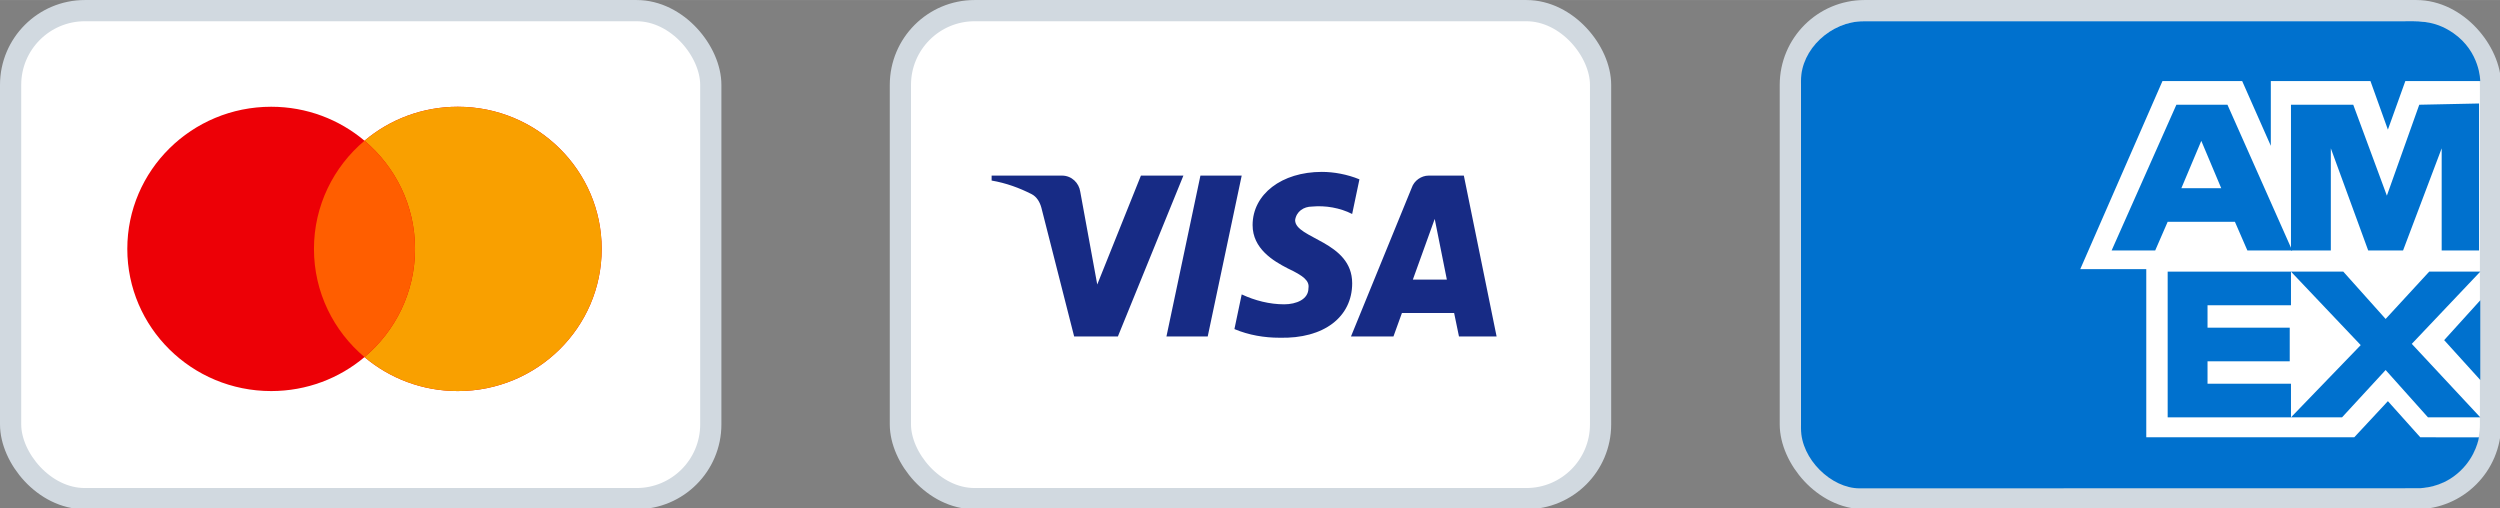
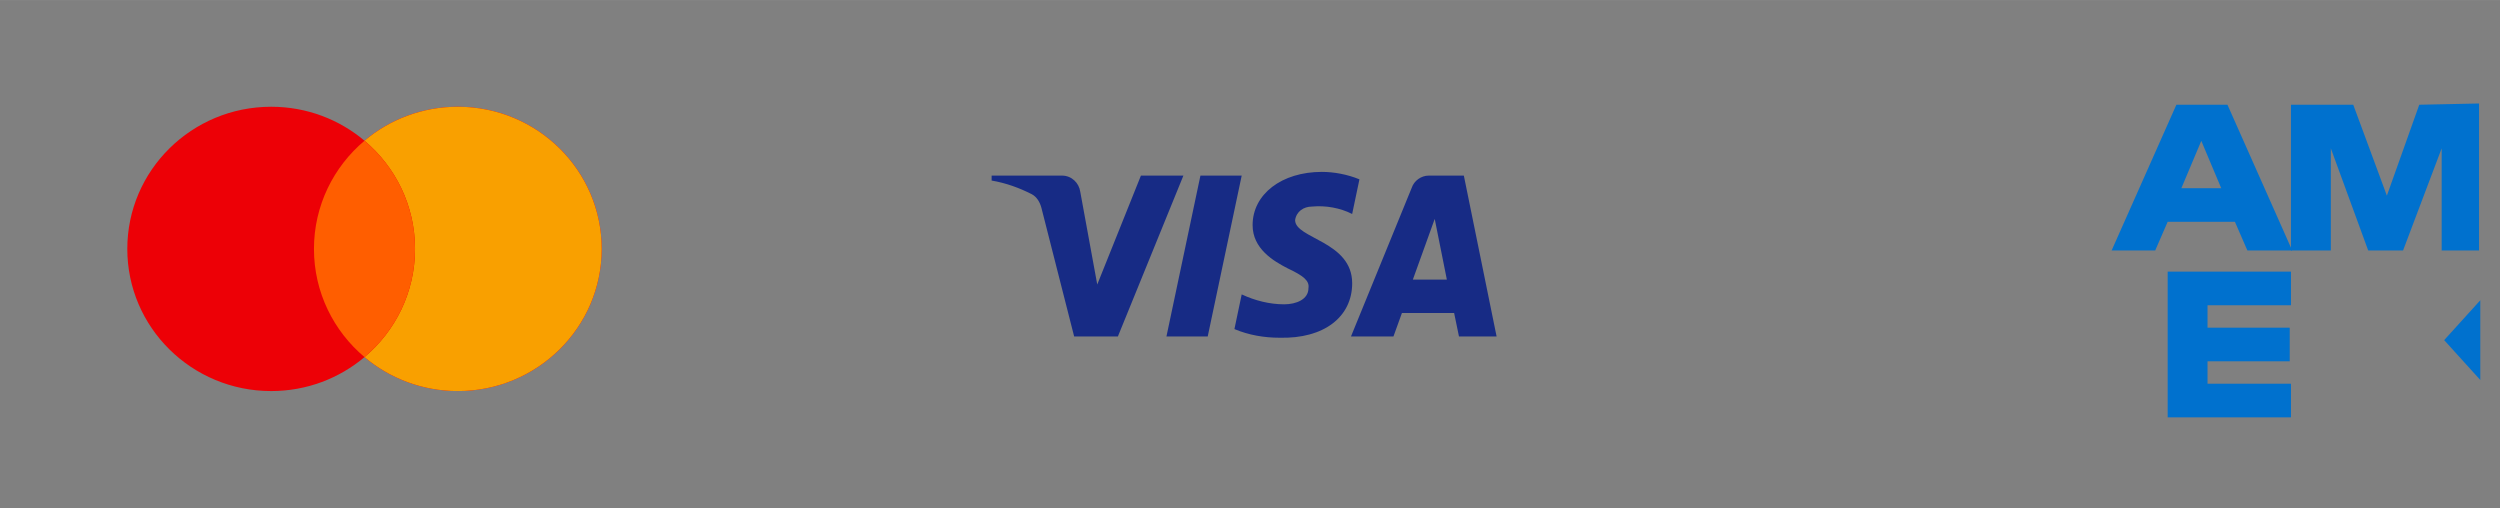
<svg xmlns="http://www.w3.org/2000/svg" width="118" height="24" viewBox="0 0 31.224 6.35">
  <rect x="0" y="0" width="31.224" height="6.35" fill="#808080" stroke="none" />
  <g id="layer1" style="">
    <g style="fill:none" id="g21" transform="matrix(0.265,0,0,0.265,11.113,0)">
-       <rect x="0.5" y="0.5" width="33" height="23" rx="3.5" fill="#ffffff" stroke="#d1d9e0" id="rect9" />
      <path fill-rule="evenodd" clip-rule="evenodd" d="M 10.75,15.858 H 8.69 L 7.146,9.792 C 7.072,9.513 6.917,9.267 6.688,9.15 6.116,8.858 5.487,8.626 4.8,8.508 V 8.275 h 3.318 c 0.458,0 0.801,0.351 0.859,0.758 l 0.801,4.375 2.059,-5.134 h 2.002 z m 4.234,0 h -1.945 l 1.602,-7.583 h 1.945 z m 4.119,-5.482 c 0.057,-0.408 0.401,-0.642 0.801,-0.642 0.63,-0.059 1.316,0.059 1.888,0.35 L 22.135,8.451 C 21.563,8.217 20.933,8.1 20.362,8.1 c -1.888,0 -3.262,1.05 -3.262,2.508 0,1.109 0.973,1.691 1.66,2.042 0.743,0.35 1.029,0.583 0.972,0.933 0,0.525 -0.573,0.758 -1.144,0.758 -0.687,0 -1.374,-0.175 -2.002,-0.467 l -0.343,1.634 c 0.687,0.291 1.43,0.408 2.117,0.408 2.117,0.058 3.433,-0.992 3.433,-2.567 0,-1.984 -2.689,-2.1 -2.689,-2.974 z m 9.497,5.482 -1.544,-7.583 h -1.659 c -0.343,0 -0.687,0.234 -0.801,0.583 l -2.86,7 h 2.002 l 0.4,-1.108 h 2.46 l 0.229,1.108 z m -2.917,-5.541 0.572,2.858 h -1.602 z" fill="#172b85" id="path11" />
    </g>
    <g style="fill:none" id="g41" transform="scale(0.265)">
-       <rect x="0.5" y="0.5" width="33" height="23" rx="3.5" fill="#ffffff" stroke="#d1d9e0" id="rect23" />
      <path fill-rule="evenodd" clip-rule="evenodd" d="M 17.179,16.829 C 15.995,17.828 14.459,18.43 12.781,18.43 9.036,18.43 6,15.43 6,11.73 6,8.03 9.036,5.03 12.781,5.03 c 1.678,0 3.214,0.603 4.398,1.601 1.184,-0.998 2.72,-1.601 4.398,-1.601 3.745,0 6.781,3 6.781,6.7 0,3.7 -3.036,6.7 -6.781,6.7 -1.678,0 -3.214,-0.603 -4.398,-1.601 z" fill="#ed0006" id="path25" />
      <path fill-rule="evenodd" clip-rule="evenodd" d="m 17.179,16.829 c 1.458,-1.229 2.382,-3.058 2.382,-5.099 0,-2.042 -0.924,-3.871 -2.382,-5.099 1.184,-0.998 2.72,-1.601 4.398,-1.601 3.745,0 6.781,3 6.781,6.7 0,3.7 -3.036,6.7 -6.781,6.7 -1.678,0 -3.214,-0.603 -4.398,-1.601 z" fill="#f9a000" id="path27" />
      <path fill-rule="evenodd" clip-rule="evenodd" d="m 17.179,16.829 c 1.458,-1.229 2.382,-3.058 2.382,-5.099 0,-2.042 -0.924,-3.871 -2.382,-5.099 -1.458,1.229 -2.382,3.058 -2.382,5.099 0,2.042 0.924,3.87 2.382,5.099 z" fill="#ff5e00" id="path29" />
    </g>
  </g>
  <g id="g-1" transform="matrix(1, 0, 0, 1, 11.115, 0)" style="">
    <g style="fill:none" id="g-2" transform="matrix(0.265,0,0,0.265,11.113,0)">
-       <rect x="0.5" y="0.5" width="33" height="23" rx="3.5" fill="#ffffff" stroke="#d1d9e0" id="rect-1" style="pointer-events: none;" />
      <g transform="matrix(0.587, 0, 0, 0.587, -4.678, -8.566)" style="">
        <g>
-           <path class="st0" d="M 59.4 49.7 L 56.8 46.8 L 54.1 49.7 L 48.8 49.7 L 37.4 49.7 L 37.4 36.2 L 32.1 36.2 L 38.7 21.1 L 45.1 21.1 L 47.4 26.3 L 47.4 21.1 L 55.4 21.1 L 56.8 25 L 58.2 21.1 L 64.213 21.1 C 64.213 21.1 64.223 18.747 62.041 17.24 C 60.457 16.146 59.084 16.296 57.7 16.3 L 14.691 16.3 C 12.083 16.3 9.678 18.55 9.678 21.06 L 9.678 48.998 C 9.678 51.461 12.129 53.8 14.372 53.8 L 59.373 53.791 C 60.23 53.732 61.449 53.493 62.594 52.422 C 63.898 51.202 64.11 49.707 64.11 49.707 L 59.4 49.7 Z" style="fill: rgb(0, 113, 206);" />
          <g transform="matrix(1, 0, 0, 1, -0.082, 0)">
-             <polygon class="st0" points="60.1,48.1 64.3,48.1 58.8,42.2 64.3,36.4 60.2,36.4 56.7,40.2 53.3,36.4 49.1,36.4 54.7,42.3 &#10;&#09;&#09;&#09;&#09;49.1,48.1 53.2,48.1 56.7,44.3 60.1,48.1 &#09;&#09;&#09;" style="fill: rgb(0, 113, 206);" />
            <polygon class="st0" points="42.4,45.4 42.4,43.6 49,43.6 49,40.9 42.4,40.9 42.4,39.1 49.1,39.1 49.1,36.4 39.2,36.4 39.2,48.1 &#10;&#09;&#09;&#09;&#09;49.1,48.1 49.1,45.4 42.4,45.4 &#09;&#09;&#09;" style="fill: rgb(0, 113, 206);" />
            <polygon class="st0" points="61.2,34.7 64.2,34.7 64.2,22.9 59.4,23 56.8,30.3 54.1,23 49.1,23 49.1,34.7 52.3,34.7 52.3,26.5 &#10;&#09;&#09;&#09;&#09;55.3,34.7 58.1,34.7 61.2,26.5 61.2,34.7 &#09;&#09;&#09;" style="fill: rgb(0, 113, 206);" />
-             <path class="st0" d="M44,23h-4.1l-5.2,11.7h3.5l1-2.3h5.4l1,2.3h3.6L44,23z M40.3,29.7l1.6-3.8l1.6,3.8H40.3z" style="fill: rgb(0, 113, 206);" />
+             <path class="st0" d="M44,23h-4.1l-5.2,11.7h3.5l1-2.3h5.4l1,2.3h3.6L44,23z M40.3,29.7l1.6-3.8l1.6,3.8H40.3" style="fill: rgb(0, 113, 206);" />
            <polygon class="st0" points="61.4 41.9 64.3 45.1 64.3 38.7 61.4 41.9" style="fill: rgb(0, 113, 206);" />
          </g>
        </g>
      </g>
    </g>
    <g style="fill:none" id="g-3" transform="scale(0.265)" />
  </g>
</svg>